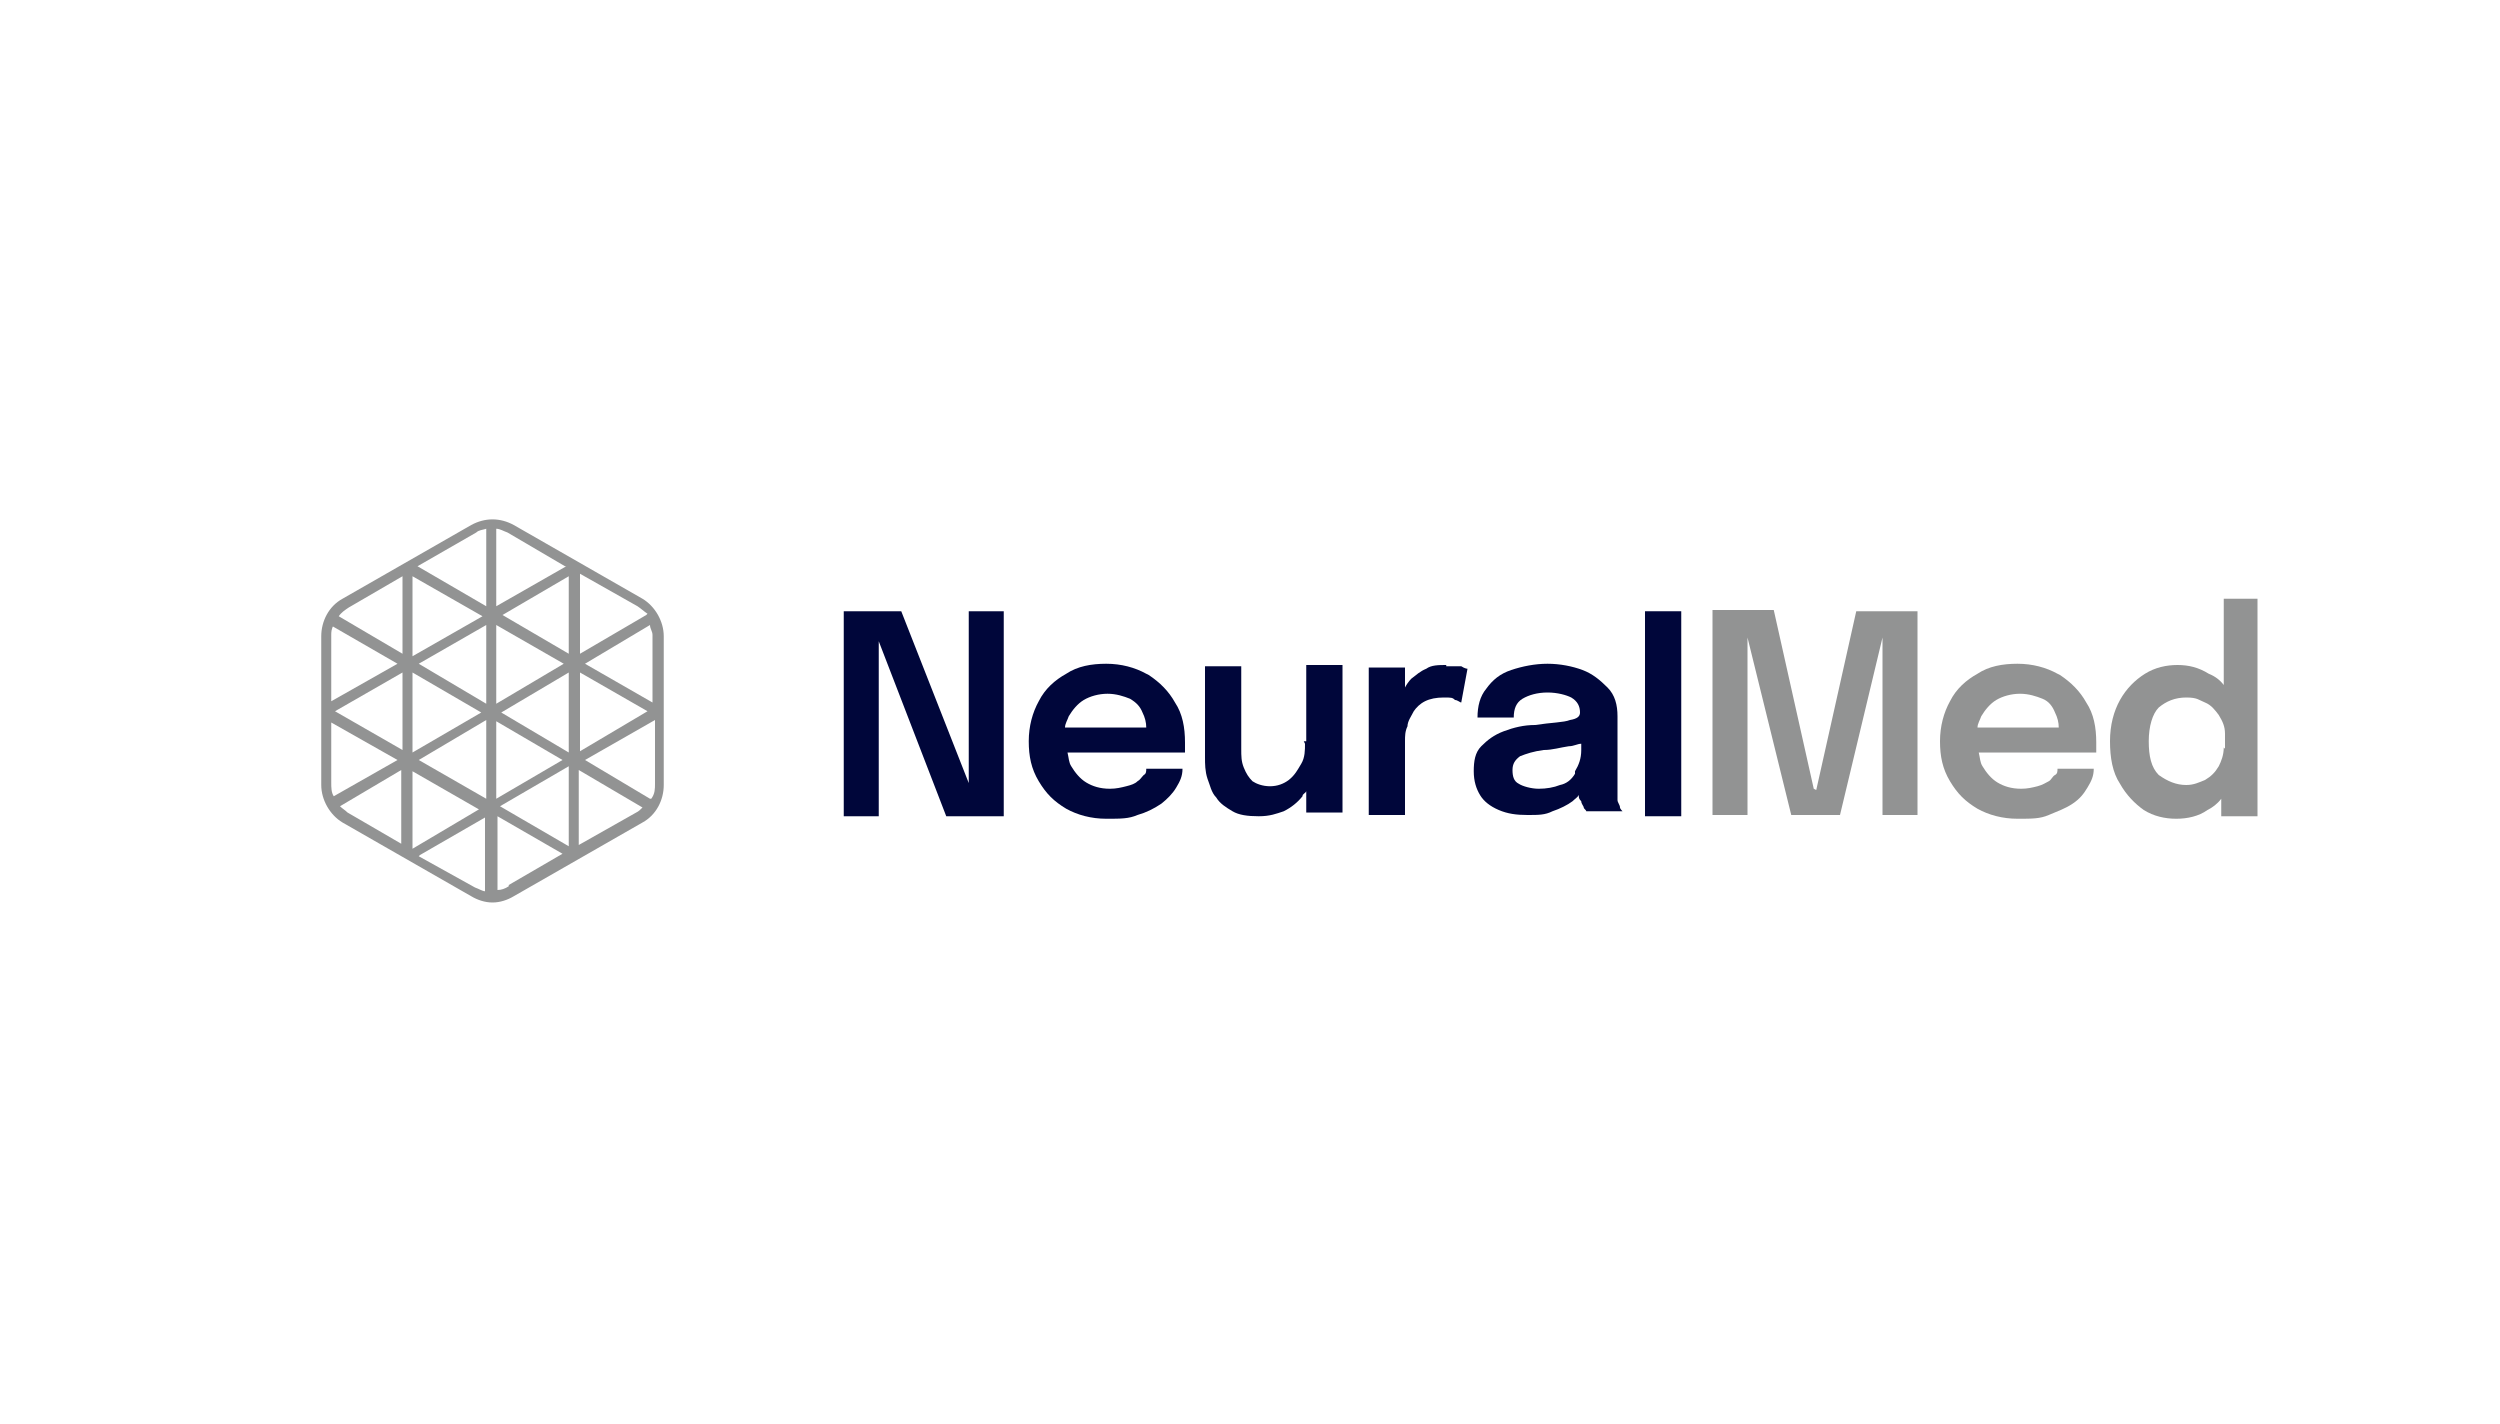
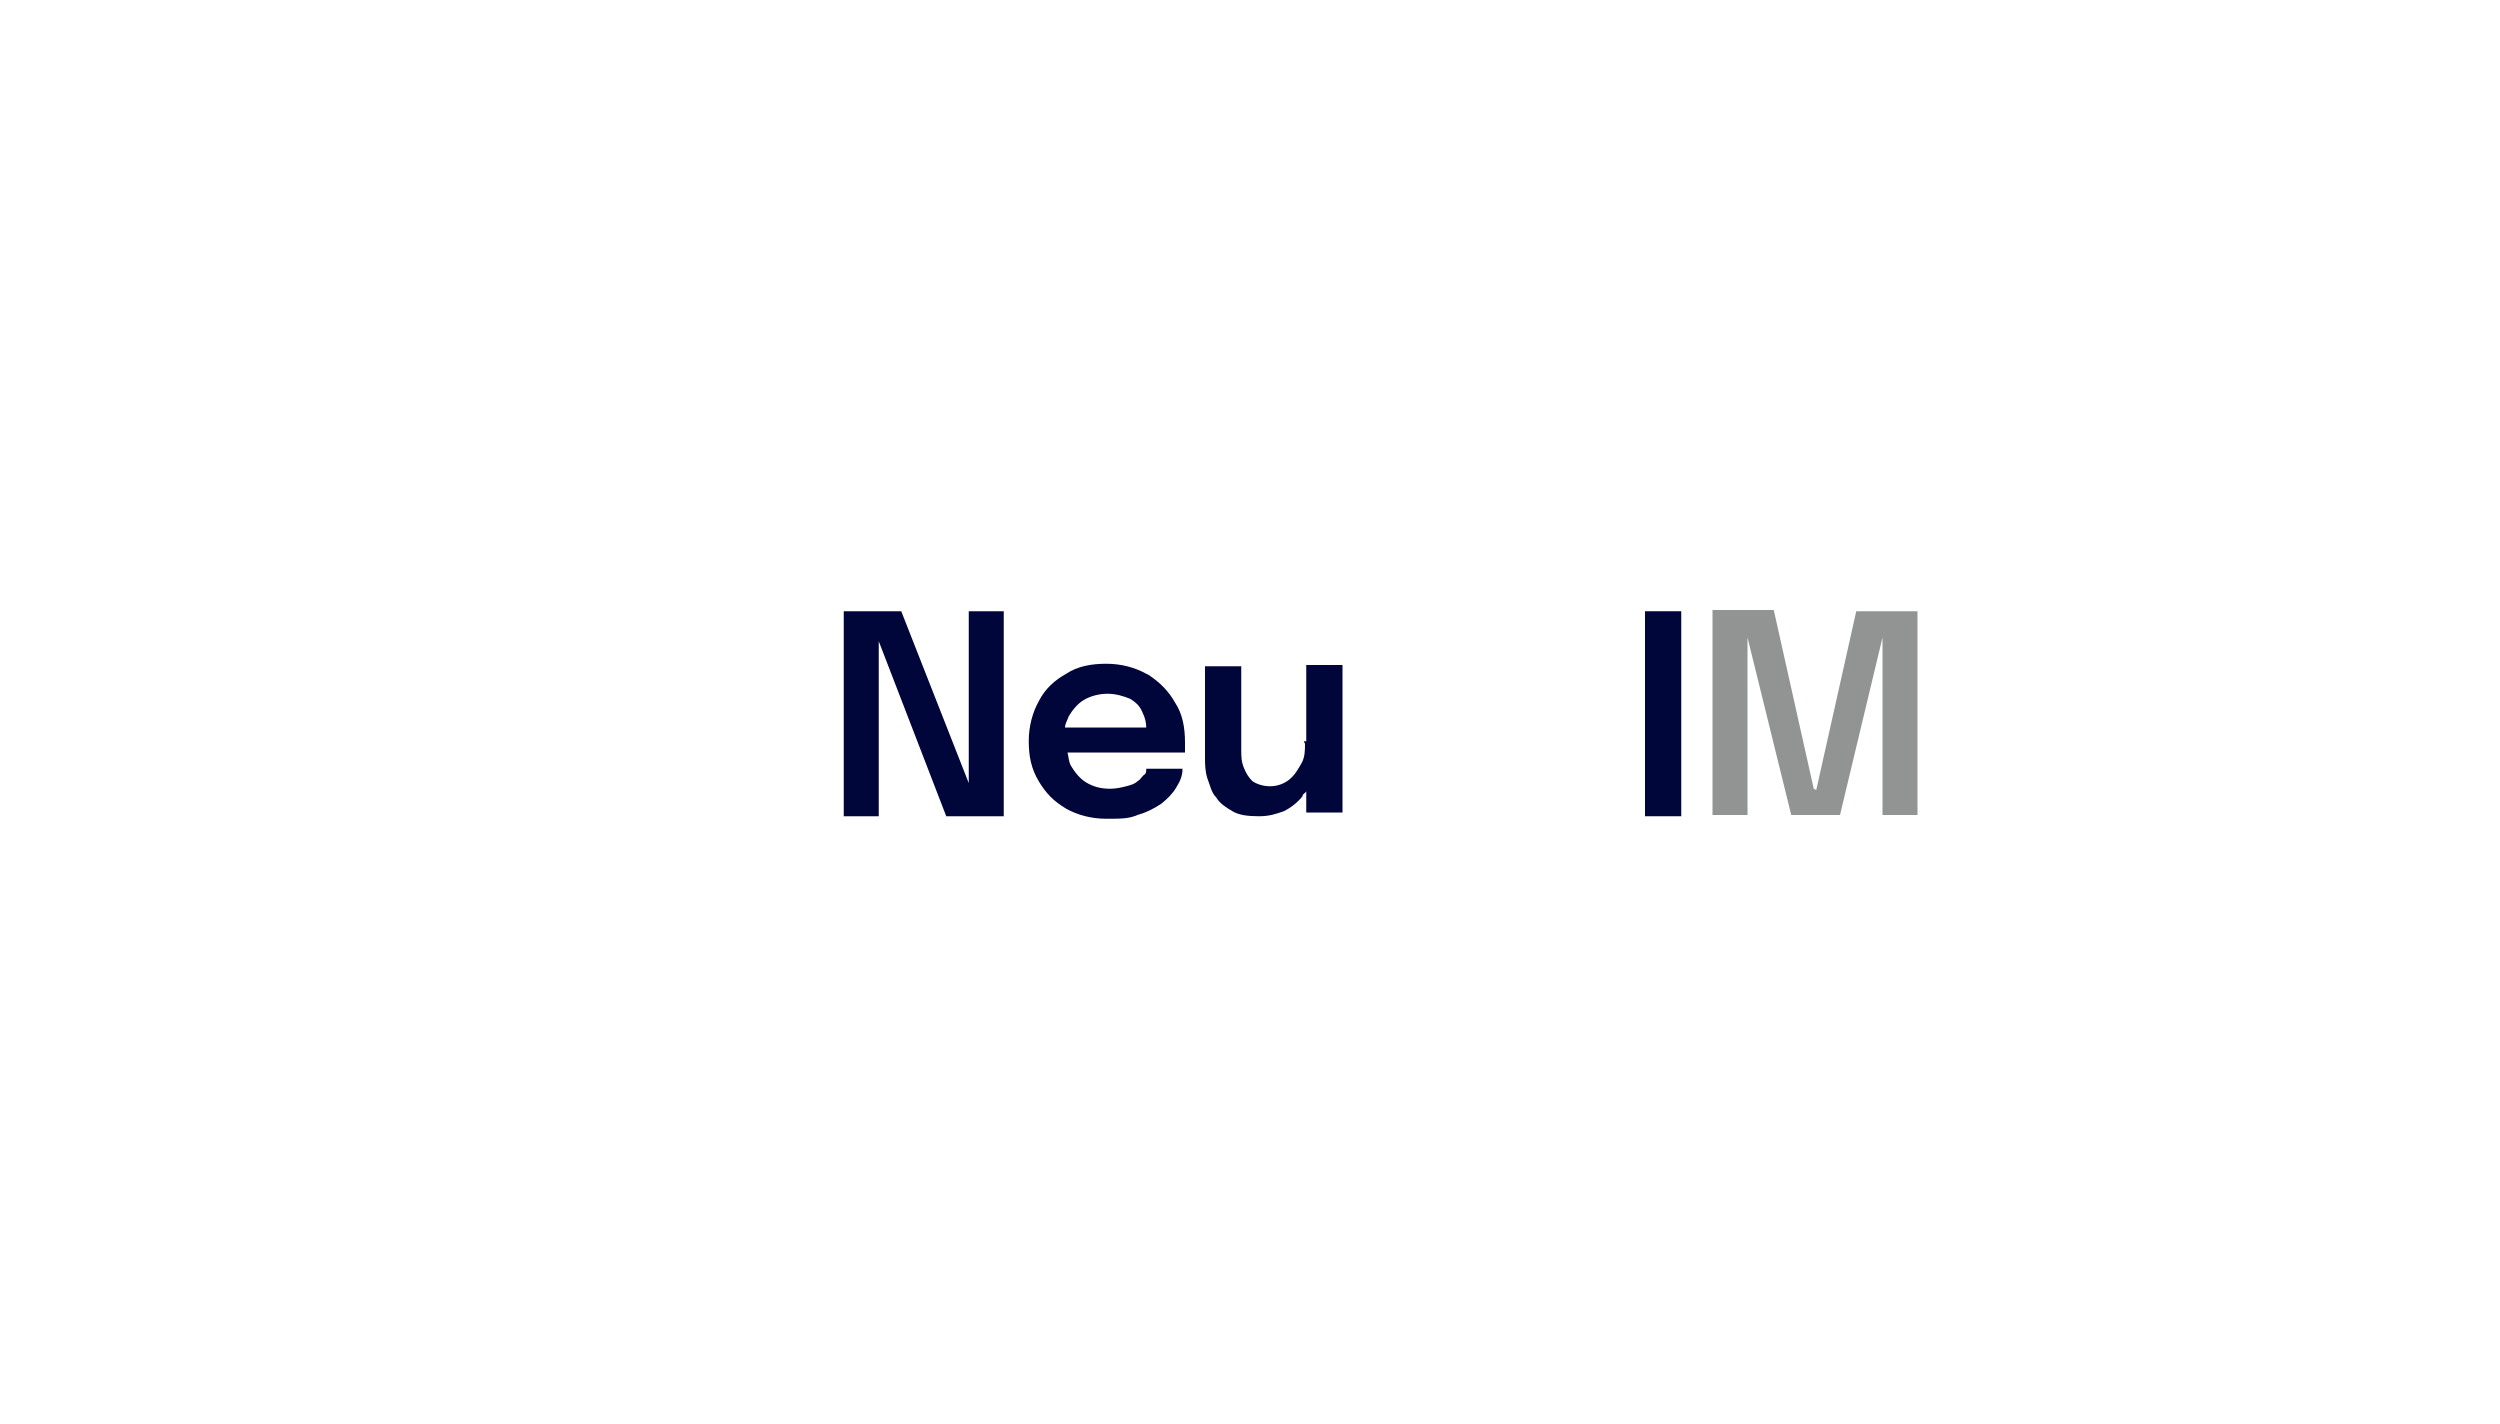
<svg xmlns="http://www.w3.org/2000/svg" id="Layer_1" viewBox="0 0 200 113.9">
  <defs>
    <style>      .st0 {        fill: #00063a;      }      .st1 {        fill: #929393;      }    </style>
  </defs>
  <path class="st0" d="M77.6,62.9l-5.5-14h-4.6v16.4h2.8v-14l5.4,14h4.6v-16.4h-2.8s0,14,0,14Z" />
  <path class="st0" d="M91.7,53.9c-.9-.5-2-.8-3.2-.8s-2.3.2-3.2.8c-.9.5-1.7,1.2-2.2,2.2-.5.9-.8,2-.8,3.2s.2,2.2.8,3.2,1.2,1.6,2.2,2.2c.9.5,2,.8,3.2.8s1.8,0,2.5-.3c.7-.2,1.3-.5,1.9-.9.5-.4.9-.8,1.2-1.3.3-.5.5-.9.5-1.5h-2.9c0,.2,0,.4-.2.5-.2.2-.3.4-.5.5-.2.2-.5.3-.9.4s-.8.2-1.3.2c-.8,0-1.4-.2-1.9-.5s-.9-.8-1.2-1.3c-.2-.3-.2-.7-.3-1.1h9.4v-.8c0-1.2-.2-2.3-.8-3.2-.5-.9-1.2-1.6-2.1-2.2h0ZM85.5,57.3c.3-.5.7-1,1.2-1.3.5-.3,1.2-.5,1.9-.5s1.3.2,1.8.4c.5.3.8.6,1,1.1.2.4.3.8.3,1.2h-6.5c0-.3.2-.6.3-.9h0Z" />
  <path class="st0" d="M104.4,59.5c0,.5,0,1.1-.3,1.6s-.5.9-1,1.3c-.4.3-.9.5-1.5.5s-1.1-.2-1.4-.4c-.3-.3-.5-.6-.7-1.1-.2-.5-.2-.9-.2-1.5v-6.6h-2.9v7.3c0,.5,0,1.1.2,1.7.2.5.3,1.1.7,1.5.3.5.8.8,1.3,1.1.5.3,1.2.4,2.1.4s1.4-.2,2-.4c.6-.3,1.1-.7,1.5-1.2,0-.2.2-.2.3-.4v1.7h2.9v-11.8h-2.9v6.1h-.2Z" />
-   <path class="st0" d="M115.7,53.2c-.6,0-1.2,0-1.6.3-.5.2-.8.5-1.2.8-.2.2-.4.5-.5.7v-1.6h-2.9v11.8h2.9v-5.9c0-.4,0-.8.2-1.2,0-.4.3-.8.5-1.2.2-.3.5-.6.9-.8.4-.2.9-.3,1.5-.3s.7,0,.9.2c.2,0,.4.2.5.2l.5-2.7s-.2,0-.5-.2c-.3,0-.6,0-1.2,0Z" />
-   <path class="st0" d="M129.4,64.2c0-.2,0-.5,0-.7v-6.2c0-.9-.2-1.7-.8-2.3s-1.2-1.1-2-1.4c-.8-.3-1.8-.5-2.8-.5s-2,.2-2.9.5-1.5.8-2,1.5c-.5.6-.7,1.4-.7,2.3h2.9c0-.7.2-1.2.7-1.5s1.2-.5,2-.5,1.5.2,1.9.4c.5.3.7.7.7,1.2h0c0,.3-.2.5-.8.6-.5.2-1.5.2-2.8.4-.9,0-1.7.2-2.5.5-.8.3-1.3.7-1.8,1.2-.5.5-.6,1.2-.6,2s.2,1.4.5,1.9.8.9,1.5,1.2,1.4.4,2.3.4,1.4,0,2-.3c.6-.2,1.2-.5,1.6-.8.2-.2.4-.3.5-.5,0,.2,0,.3.2.5,0,.2.2.4.2.5s.2.2.2.3h2.9s-.2-.2-.2-.3c0-.2-.2-.4-.2-.6h-.2ZM126,61.9c-.3.5-.7.8-1.2.9-.5.2-1.1.3-1.7.3s-1.3-.2-1.6-.4c-.4-.2-.5-.6-.5-1.1s.2-.8.6-1.1c.5-.2,1.1-.4,1.9-.5.7,0,1.3-.2,2-.3.4,0,.7-.2,1-.2v.5c0,.7-.2,1.2-.5,1.7h0Z" />
  <path class="st0" d="M134.5,48.9h-2.9v16.4h2.9v-16.4Z" />
  <path class="st1" d="M145.1,63.1l-3.2-14.3h-4.9v16.4h2.8v-14.2l3.5,14.2h3.9l3.4-14.2v14.2h2.8v-16.3h-4.9l-3.2,14.3h0Z" />
-   <path class="st1" d="M164.6,53.9c-.9-.5-2-.8-3.2-.8s-2.3.2-3.2.8c-.9.5-1.7,1.2-2.2,2.2-.5.9-.8,2-.8,3.2s.2,2.2.8,3.2,1.2,1.6,2.2,2.2c.9.5,2,.8,3.2.8s1.8,0,2.5-.3,1.3-.5,1.9-.9.9-.8,1.2-1.3c.3-.5.5-.9.5-1.5h-2.9c0,.2,0,.4-.2.5s-.3.4-.5.5-.5.3-.9.4-.8.2-1.3.2c-.8,0-1.4-.2-1.9-.5s-.9-.8-1.2-1.3c-.2-.3-.2-.7-.3-1.1h9.4v-.8c0-1.2-.2-2.3-.8-3.2-.5-.9-1.2-1.6-2.1-2.2h0ZM158.5,57.3c.3-.5.7-1,1.2-1.3.5-.3,1.2-.5,1.9-.5s1.3.2,1.8.4.8.6,1,1.1c.2.4.3.8.3,1.2h-6.5c0-.3.2-.6.3-.9h0Z" />
-   <path class="st1" d="M177.9,47.9v6.9c-.3-.4-.7-.7-1.2-.9-.8-.5-1.6-.7-2.5-.7s-1.8.2-2.6.7c-.8.5-1.5,1.2-2,2.1-.5.9-.8,2-.8,3.3s.2,2.5.8,3.4c.5.9,1.2,1.6,1.9,2.1.8.5,1.7.7,2.6.7s1.8-.2,2.5-.7c.4-.2.8-.5,1.1-.9v1.4h2.9v-17.4h-2.9.2ZM177.9,59.8c0,.6-.2,1.1-.4,1.5-.3.5-.6.8-1.1,1.1-.5.2-.9.4-1.5.4-.8,0-1.5-.3-2.2-.8-.6-.6-.8-1.5-.8-2.7s.3-2.2.8-2.7c.6-.5,1.3-.8,2.2-.8s1,.2,1.5.4c.5.2.8.6,1.1,1,.3.5.5.9.5,1.5v1.2h0Z" />
-   <path class="st1" d="M51.4,47.9l-10.3-5.9c-1.1-.6-2.3-.6-3.4,0l-10.3,5.9c-1.1.6-1.7,1.8-1.7,3v11.9c0,1.2.7,2.4,1.7,3l10.3,5.9c.5.3,1.1.5,1.7.5s1.2-.2,1.7-.5l10.3-5.9c1.1-.6,1.7-1.8,1.7-3v-11.9c0-1.2-.7-2.4-1.7-3h0ZM52,63.9l-5.2-3.1,5.6-3.2v5.1c0,.4,0,.8-.3,1.2h0ZM26.5,62.7v-4.9l5.3,3-5.1,2.9c-.2-.3-.2-.7-.2-1.1h0ZM26.6,50.1l5.2,3-5.3,3v-5.3c0-.2,0-.5.2-.8h0ZM39.7,56.3v-6.3l5.4,3.1-5.4,3.2h0ZM45.5,53.9v6.3l-5.4-3.2s5.4-3.2,5.4-3.2ZM38.9,56.3l-5.4-3.2,5.4-3.1v6.2ZM38.5,57l-5.5,3.2v-6.4l5.5,3.2h0ZM32.2,60l-5.4-3.1,5.4-3.1v6.2ZM38.9,57.7v6.2l-5.4-3.1,5.4-3.2ZM39.7,57.7l5.3,3.1-5.3,3.1v-6.2ZM46.4,53.8l5.4,3.1-5.4,3.2v-6.2ZM45.5,52.3l-5.3-3.1,5.3-3.1v6.2h0ZM33,52.4v-6.3l5.6,3.2s-5.6,3.2-5.6,3.2ZM38.4,64.7l-5.4,3.2v-6.2l5.4,3.1ZM45.5,61.5v6.2l-5.5-3.2,5.5-3.2h0ZM52.2,50.9v5.3l-5.4-3.1,5.2-3.1c0,.3.2.5.2.8h0ZM51.7,49.2l-5.3,3.1v-6.4l4.6,2.6c.3.2.5.4.8.6h0ZM45.3,45.3l-5.6,3.2v-6.2c.3,0,.6.2.9.3l4.6,2.7h0ZM38.1,42.6c.2-.2.5-.2.8-.3v6.2l-5.5-3.2s4.7-2.7,4.7-2.7ZM27.9,48.6l4.3-2.5v6.2l-5.1-3c.2-.3.5-.5.8-.7h0ZM27.2,64.5l4.9-2.9v5.9l-4.3-2.5c-.2-.2-.4-.3-.6-.5h0ZM33.6,68.4l5.2-3v5.9c-.2,0-.5-.2-.8-.3l-4.5-2.5h0ZM40.7,70.9c-.3.2-.6.3-.9.3v-5.9l5.2,3-4.3,2.5h0ZM50.9,65l-4.6,2.6v-6l5.1,3c-.2.2-.3.3-.5.4h0Z" />
</svg>